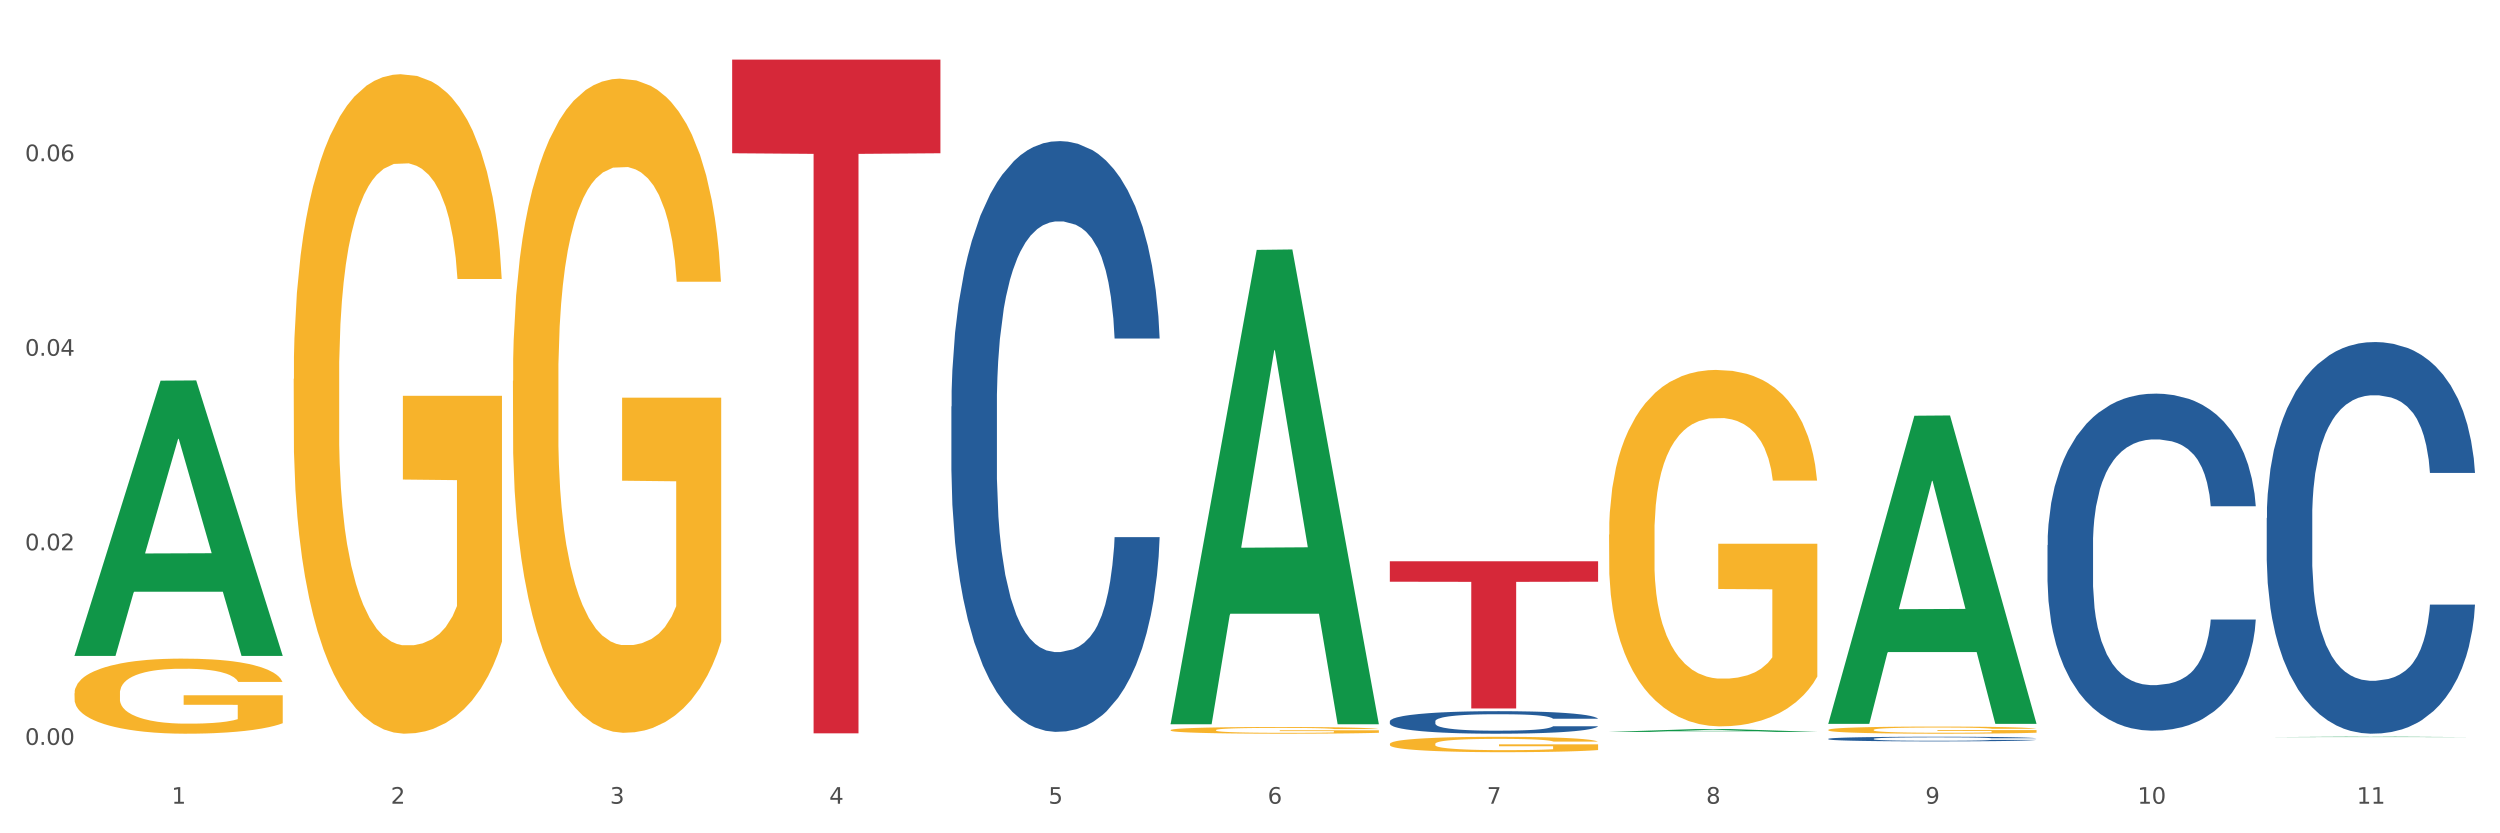
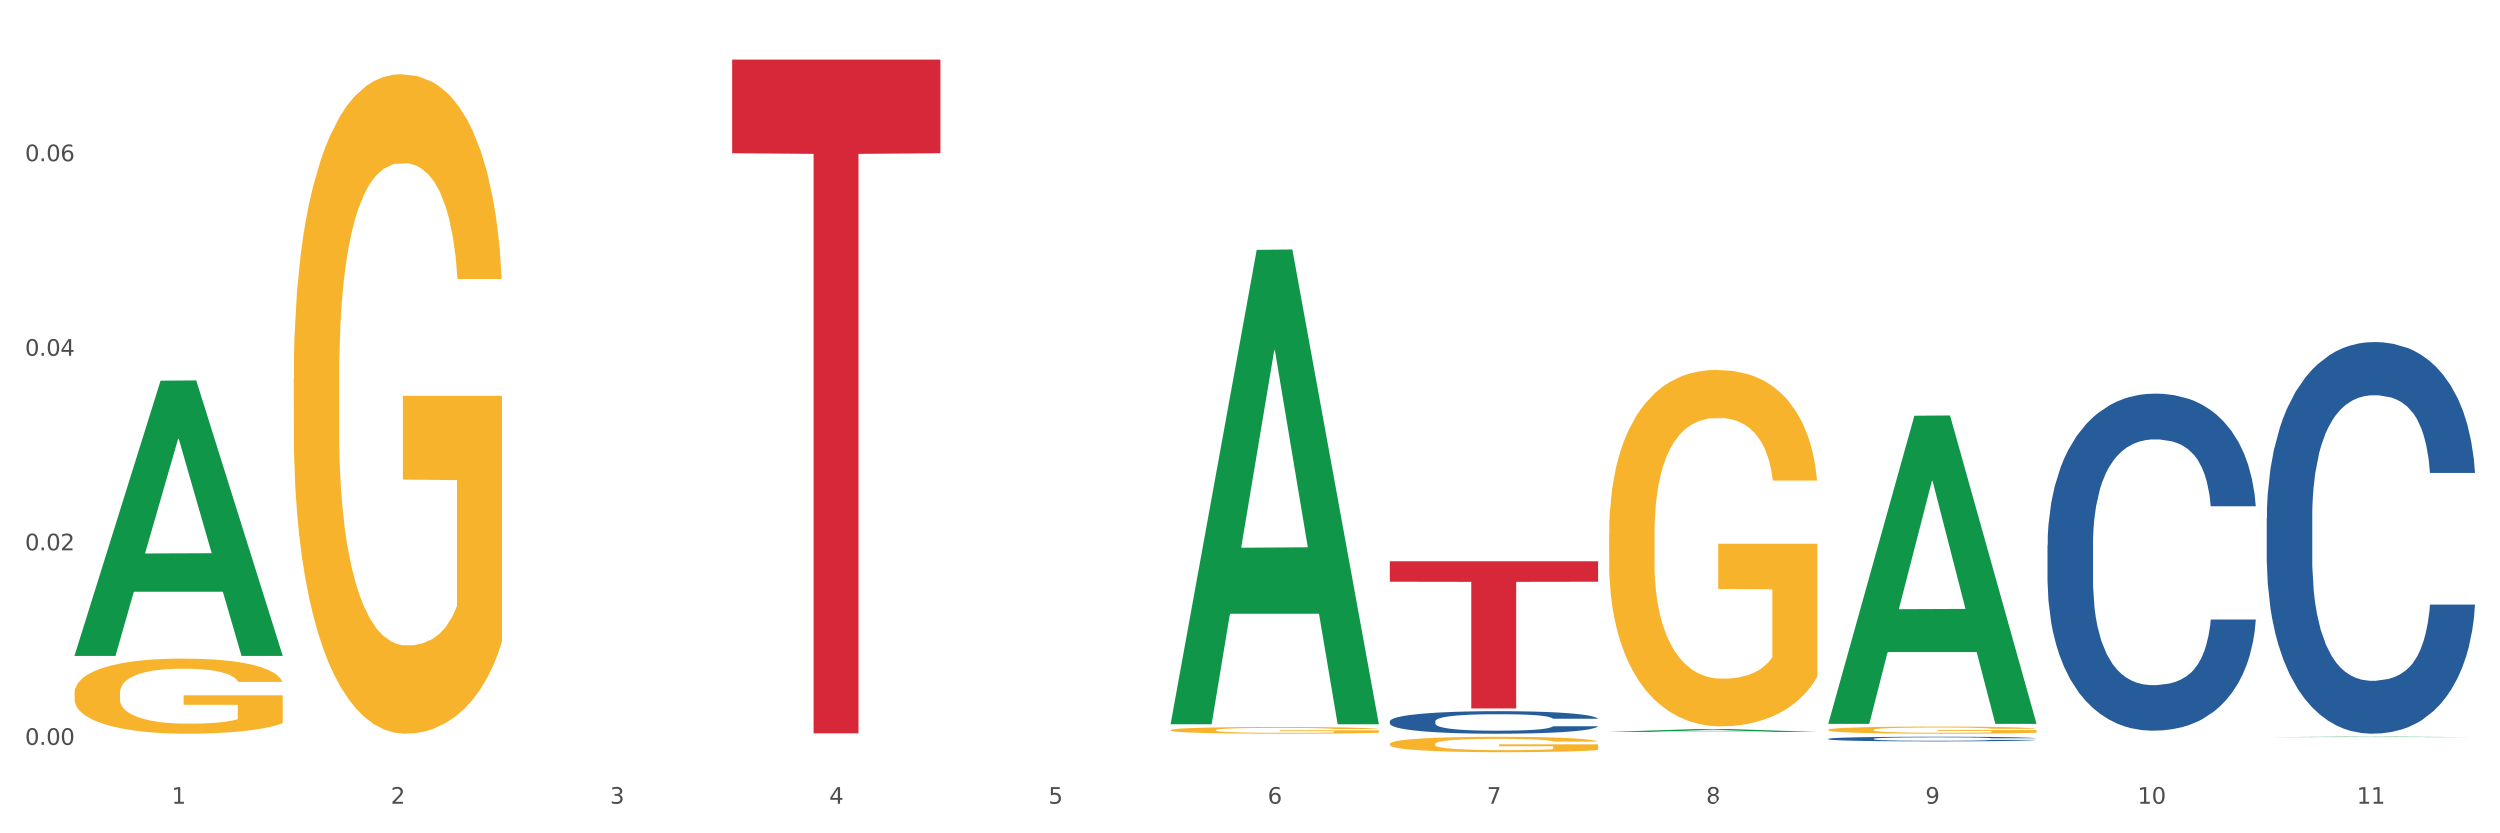
<svg xmlns="http://www.w3.org/2000/svg" xmlns:xlink="http://www.w3.org/1999/xlink" width="1080pt" height="360pt" viewBox="0 0 1080 360" version="1.1">
  <rect x="0" y="0" width="1080" height="360" fill="#333333" stroke="none" />
  <defs>
    <style type="text/css">*{stroke-linejoin: round; stroke-linecap: butt}</style>
  </defs>
  <g id="figure_1">
    <g id="patch_1">
      <path d="M 0 360  L 1080 360  L 1080 0  L 0 0  z " style="fill: #ffffff; stroke: #ffffff; stroke-linejoin: miter" />
    </g>
    <g id="axes_1">
      <g id="matplotlib.axis_1">
        <g id="xtick_1">
          <g id="text_1">
            <g style="fill: #4d4d4d" transform="translate(74.106 347.204) scale(0.096 -0.096)">
              <defs>
                <path id="DejaVuSans-31" d="M 794 531  L 1825 531  L 1825 4091  L 703 3866  L 703 4441  L 1819 4666  L 2450 4666  L 2450 531  L 3481 531  L 3481 0  L 794 0  L 794 531  z " transform="scale(0.016)" />
              </defs>
              <use xlink:href="#DejaVuSans-31" />
            </g>
          </g>
        </g>
        <g id="xtick_2">
          <g id="text_2">
            <g style="fill: #4d4d4d" transform="translate(168.812 347.204) scale(0.096 -0.096)">
              <defs>
                <path id="DejaVuSans-32" d="M 1228 531  L 3431 531  L 3431 0  L 469 0  L 469 531  Q 828 903 1448 1529  Q 2069 2156 2228 2338  Q 2531 2678 2651 2914  Q 2772 3150 2772 3378  Q 2772 3750 2511 3984  Q 2250 4219 1831 4219  Q 1534 4219 1204 4116  Q 875 4013 500 3803  L 500 4441  Q 881 4594 1212 4672  Q 1544 4750 1819 4750  Q 2544 4750 2975 4387  Q 3406 4025 3406 3419  Q 3406 3131 3298 2873  Q 3191 2616 2906 2266  Q 2828 2175 2409 1742  Q 1991 1309 1228 531  z " transform="scale(0.016)" />
              </defs>
              <use xlink:href="#DejaVuSans-32" />
            </g>
          </g>
        </g>
        <g id="xtick_3">
          <g id="text_3">
            <g style="fill: #4d4d4d" transform="translate(263.517 347.204) scale(0.096 -0.096)">
              <defs>
                <path id="DejaVuSans-33" d="M 2597 2516  Q 3050 2419 3304 2112  Q 3559 1806 3559 1356  Q 3559 666 3084 287  Q 2609 -91 1734 -91  Q 1441 -91 1130 -33  Q 819 25 488 141  L 488 750  Q 750 597 1062 519  Q 1375 441 1716 441  Q 2309 441 2620 675  Q 2931 909 2931 1356  Q 2931 1769 2642 2001  Q 2353 2234 1838 2234  L 1294 2234  L 1294 2753  L 1863 2753  Q 2328 2753 2575 2939  Q 2822 3125 2822 3475  Q 2822 3834 2567 4026  Q 2313 4219 1838 4219  Q 1578 4219 1281 4162  Q 984 4106 628 3988  L 628 4550  Q 988 4650 1302 4700  Q 1616 4750 1894 4750  Q 2613 4750 3031 4423  Q 3450 4097 3450 3541  Q 3450 3153 3228 2886  Q 3006 2619 2597 2516  z " transform="scale(0.016)" />
              </defs>
              <use xlink:href="#DejaVuSans-33" />
            </g>
          </g>
        </g>
        <g id="xtick_4">
          <g id="text_4">
            <g style="fill: #4d4d4d" transform="translate(358.223 347.204) scale(0.096 -0.096)">
              <defs>
                <path id="DejaVuSans-34" d="M 2419 4116  L 825 1625  L 2419 1625  L 2419 4116  z M 2253 4666  L 3047 4666  L 3047 1625  L 3713 1625  L 3713 1100  L 3047 1100  L 3047 0  L 2419 0  L 2419 1100  L 313 1100  L 313 1709  L 2253 4666  z " transform="scale(0.016)" />
              </defs>
              <use xlink:href="#DejaVuSans-34" />
            </g>
          </g>
        </g>
        <g id="xtick_5">
          <g id="text_5">
            <g style="fill: #4d4d4d" transform="translate(452.928 347.204) scale(0.096 -0.096)">
              <defs>
                <path id="DejaVuSans-35" d="M 691 4666  L 3169 4666  L 3169 4134  L 1269 4134  L 1269 2991  Q 1406 3038 1543 3061  Q 1681 3084 1819 3084  Q 2600 3084 3056 2656  Q 3513 2228 3513 1497  Q 3513 744 3044 326  Q 2575 -91 1722 -91  Q 1428 -91 1123 -41  Q 819 9 494 109  L 494 744  Q 775 591 1075 516  Q 1375 441 1709 441  Q 2250 441 2565 725  Q 2881 1009 2881 1497  Q 2881 1984 2565 2268  Q 2250 2553 1709 2553  Q 1456 2553 1204 2497  Q 953 2441 691 2322  L 691 4666  z " transform="scale(0.016)" />
              </defs>
              <use xlink:href="#DejaVuSans-35" />
            </g>
          </g>
        </g>
        <g id="xtick_6">
          <g id="text_6">
            <g style="fill: #4d4d4d" transform="translate(547.634 347.204) scale(0.096 -0.096)">
              <defs>
                <path id="DejaVuSans-36" d="M 2113 2584  Q 1688 2584 1439 2293  Q 1191 2003 1191 1497  Q 1191 994 1439 701  Q 1688 409 2113 409  Q 2538 409 2786 701  Q 3034 994 3034 1497  Q 3034 2003 2786 2293  Q 2538 2584 2113 2584  z M 3366 4563  L 3366 3988  Q 3128 4100 2886 4159  Q 2644 4219 2406 4219  Q 1781 4219 1451 3797  Q 1122 3375 1075 2522  Q 1259 2794 1537 2939  Q 1816 3084 2150 3084  Q 2853 3084 3261 2657  Q 3669 2231 3669 1497  Q 3669 778 3244 343  Q 2819 -91 2113 -91  Q 1303 -91 875 529  Q 447 1150 447 2328  Q 447 3434 972 4092  Q 1497 4750 2381 4750  Q 2619 4750 2861 4703  Q 3103 4656 3366 4563  z " transform="scale(0.016)" />
              </defs>
              <use xlink:href="#DejaVuSans-36" />
            </g>
          </g>
        </g>
        <g id="xtick_7">
          <g id="text_7">
            <g style="fill: #4d4d4d" transform="translate(642.339 347.204) scale(0.096 -0.096)">
              <defs>
                <path id="DejaVuSans-37" d="M 525 4666  L 3525 4666  L 3525 4397  L 1831 0  L 1172 0  L 2766 4134  L 525 4134  L 525 4666  z " transform="scale(0.016)" />
              </defs>
              <use xlink:href="#DejaVuSans-37" />
            </g>
          </g>
        </g>
        <g id="xtick_8">
          <g id="text_8">
            <g style="fill: #4d4d4d" transform="translate(737.044 347.204) scale(0.096 -0.096)">
              <defs>
-                 <path id="DejaVuSans-38" d="M 2034 2216  Q 1584 2216 1326 1975  Q 1069 1734 1069 1313  Q 1069 891 1326 650  Q 1584 409 2034 409  Q 2484 409 2743 651  Q 3003 894 3003 1313  Q 3003 1734 2745 1975  Q 2488 2216 2034 2216  z M 1403 2484  Q 997 2584 770 2862  Q 544 3141 544 3541  Q 544 4100 942 4425  Q 1341 4750 2034 4750  Q 2731 4750 3128 4425  Q 3525 4100 3525 3541  Q 3525 3141 3298 2862  Q 3072 2584 2669 2484  Q 3125 2378 3379 2068  Q 3634 1759 3634 1313  Q 3634 634 3220 271  Q 2806 -91 2034 -91  Q 1263 -91 848 271  Q 434 634 434 1313  Q 434 1759 690 2068  Q 947 2378 1403 2484  z M 1172 3481  Q 1172 3119 1398 2916  Q 1625 2713 2034 2713  Q 2441 2713 2670 2916  Q 2900 3119 2900 3481  Q 2900 3844 2670 4047  Q 2441 4250 2034 4250  Q 1625 4250 1398 4047  Q 1172 3844 1172 3481  z " transform="scale(0.016)" />
+                 <path id="DejaVuSans-38" d="M 2034 2216  Q 1584 2216 1326 1975  Q 1069 1734 1069 1313  Q 1069 891 1326 650  Q 1584 409 2034 409  Q 2484 409 2743 651  Q 3003 894 3003 1313  Q 3003 1734 2745 1975  Q 2488 2216 2034 2216  z M 1403 2484  Q 997 2584 770 2862  Q 544 3141 544 3541  Q 544 4100 942 4425  Q 1341 4750 2034 4750  Q 2731 4750 3128 4425  Q 3525 4100 3525 3541  Q 3525 3141 3298 2862  Q 3072 2584 2669 2484  Q 3125 2378 3379 2068  Q 3634 1759 3634 1313  Q 2806 -91 2034 -91  Q 1263 -91 848 271  Q 434 634 434 1313  Q 434 1759 690 2068  Q 947 2378 1403 2484  z M 1172 3481  Q 1172 3119 1398 2916  Q 1625 2713 2034 2713  Q 2441 2713 2670 2916  Q 2900 3119 2900 3481  Q 2900 3844 2670 4047  Q 2441 4250 2034 4250  Q 1625 4250 1398 4047  Q 1172 3844 1172 3481  z " transform="scale(0.016)" />
              </defs>
              <use xlink:href="#DejaVuSans-38" />
            </g>
          </g>
        </g>
        <g id="xtick_9">
          <g id="text_9">
            <g style="fill: #4d4d4d" transform="translate(831.75 347.204) scale(0.096 -0.096)">
              <defs>
                <path id="DejaVuSans-39" d="M 703 97  L 703 672  Q 941 559 1184 500  Q 1428 441 1663 441  Q 2288 441 2617 861  Q 2947 1281 2994 2138  Q 2813 1869 2534 1725  Q 2256 1581 1919 1581  Q 1219 1581 811 2004  Q 403 2428 403 3163  Q 403 3881 828 4315  Q 1253 4750 1959 4750  Q 2769 4750 3195 4129  Q 3622 3509 3622 2328  Q 3622 1225 3098 567  Q 2575 -91 1691 -91  Q 1453 -91 1209 -44  Q 966 3 703 97  z M 1959 2075  Q 2384 2075 2632 2365  Q 2881 2656 2881 3163  Q 2881 3666 2632 3958  Q 2384 4250 1959 4250  Q 1534 4250 1286 3958  Q 1038 3666 1038 3163  Q 1038 2656 1286 2365  Q 1534 2075 1959 2075  z " transform="scale(0.016)" />
              </defs>
              <use xlink:href="#DejaVuSans-39" />
            </g>
          </g>
        </g>
        <g id="xtick_10">
          <g id="text_10">
            <g style="fill: #4d4d4d" transform="translate(923.401 347.204) scale(0.096 -0.096)">
              <defs>
                <path id="DejaVuSans-30" d="M 2034 4250  Q 1547 4250 1301 3770  Q 1056 3291 1056 2328  Q 1056 1369 1301 889  Q 1547 409 2034 409  Q 2525 409 2770 889  Q 3016 1369 3016 2328  Q 3016 3291 2770 3770  Q 2525 4250 2034 4250  z M 2034 4750  Q 2819 4750 3233 4129  Q 3647 3509 3647 2328  Q 3647 1150 3233 529  Q 2819 -91 2034 -91  Q 1250 -91 836 529  Q 422 1150 422 2328  Q 422 3509 836 4129  Q 1250 4750 2034 4750  z " transform="scale(0.016)" />
              </defs>
              <use xlink:href="#DejaVuSans-31" />
              <use xlink:href="#DejaVuSans-30" transform="translate(63.623 0)" />
            </g>
          </g>
        </g>
        <g id="xtick_11">
          <g id="text_11">
            <g style="fill: #4d4d4d" transform="translate(1018.107 347.204) scale(0.096 -0.096)">
              <use xlink:href="#DejaVuSans-31" />
              <use xlink:href="#DejaVuSans-31" transform="translate(63.623 0)" />
            </g>
          </g>
        </g>
        <g id="xtick_12" />
        <g id="xtick_13" />
        <g id="xtick_14" />
        <g id="xtick_15" />
        <g id="xtick_16" />
        <g id="xtick_17" />
        <g id="xtick_18" />
        <g id="xtick_19" />
        <g id="xtick_20" />
        <g id="xtick_21" />
      </g>
      <g id="matplotlib.axis_2">
        <g id="ytick_1">
          <g id="text_12">
            <g style="fill: #4d4d4d" transform="translate(10.8 321.781) scale(0.096 -0.096)">
              <defs>
                <path id="DejaVuSans-2e" d="M 684 794  L 1344 794  L 1344 0  L 684 0  L 684 794  z " transform="scale(0.016)" />
              </defs>
              <use xlink:href="#DejaVuSans-30" />
              <use xlink:href="#DejaVuSans-2e" transform="translate(63.623 0)" />
              <use xlink:href="#DejaVuSans-30" transform="translate(95.41 0)" />
              <use xlink:href="#DejaVuSans-30" transform="translate(159.033 0)" />
            </g>
          </g>
        </g>
        <g id="ytick_2">
          <g id="text_13">
            <g style="fill: #4d4d4d" transform="translate(10.8 237.732) scale(0.096 -0.096)">
              <use xlink:href="#DejaVuSans-30" />
              <use xlink:href="#DejaVuSans-2e" transform="translate(63.623 0)" />
              <use xlink:href="#DejaVuSans-30" transform="translate(95.41 0)" />
              <use xlink:href="#DejaVuSans-32" transform="translate(159.033 0)" />
            </g>
          </g>
        </g>
        <g id="ytick_3">
          <g id="text_14">
            <g style="fill: #4d4d4d" transform="translate(10.8 153.683) scale(0.096 -0.096)">
              <use xlink:href="#DejaVuSans-30" />
              <use xlink:href="#DejaVuSans-2e" transform="translate(63.623 0)" />
              <use xlink:href="#DejaVuSans-30" transform="translate(95.41 0)" />
              <use xlink:href="#DejaVuSans-34" transform="translate(159.033 0)" />
            </g>
          </g>
        </g>
        <g id="ytick_4">
          <g id="text_15">
            <g style="fill: #4d4d4d" transform="translate(10.8 69.634) scale(0.096 -0.096)">
              <use xlink:href="#DejaVuSans-30" />
              <use xlink:href="#DejaVuSans-2e" transform="translate(63.623 0)" />
              <use xlink:href="#DejaVuSans-30" transform="translate(95.41 0)" />
              <use xlink:href="#DejaVuSans-36" transform="translate(159.033 0)" />
            </g>
          </g>
        </g>
        <g id="ytick_5" />
        <g id="ytick_6" />
        <g id="ytick_7" />
        <g id="ytick_8" />
      </g>
      <g id="PolyCollection_1">
        <path d="M 32.175 283.126  L 32.268 283.014  L 69.369 164.448  L 84.766 164.337  L 122.145 283.349  L 104.337 283.349  L 96.267 255.636  L 57.96 255.636  L 57.682 256.083  L 49.891 283.349  L 32.175 283.349  L 32.175 283.126  L 62.783 239.097  L 91.444 238.985  L 77.253 189.704  L 77.067 189.48  L 76.882 189.815  L 62.691 238.985  L 62.783 239.097  L 32.175 283.126  z " clip-path="url(#p332a7c0644)" style="fill: #109648" />
-         <path d="M 221.586 164.562  L 221.692 164.304  L 221.692 155.012  L 221.905 147.011  L 222.967 127.654  L 224.56 111.652  L 225.729 103.135  L 226.897 96.166  L 228.278 89.198  L 229.978 81.971  L 233.058 71.389  L 234.97 65.969  L 237.307 60.291  L 241.556 52.032  L 244.636 47.386  L 247.823 43.514  L 253.028 38.869  L 256.427 36.804  L 260.038 35.255  L 264.394 34.223  L 267.686 33.965  L 274.91 34.739  L 281.07 37.062  L 284.045 38.869  L 287.869 41.966  L 289.887 44.031  L 293.18 48.16  L 296.579 53.58  L 298.916 58.226  L 302.421 67.001  L 305.077 75.777  L 307.52 86.617  L 308.794 94.101  L 309.75 101.07  L 310.6 109.071  L 311.45 121.718  L 292.33 121.718  L 291.586 112.684  L 290.418 104.167  L 288.718 95.908  L 287.231 90.746  L 284.682 84.294  L 282.345 80.164  L 279.902 77.067  L 276.928 74.486  L 274.591 73.196  L 271.298 72.163  L 264.818 72.421  L 260.463 74.486  L 257.489 77.067  L 255.577 79.39  L 253.878 81.971  L 251.966 85.584  L 249.735 91.004  L 248.142 95.908  L 246.548 102.102  L 245.274 108.297  L 244.105 115.523  L 243.149 123.266  L 242.406 131.267  L 241.768 141.075  L 241.237 157.335  L 241.237 192.694  L 241.45 200.695  L 241.981 211.277  L 242.618 219.278  L 243.68 228.828  L 244.636 235.28  L 246.442 244.572  L 248.46 252.315  L 250.054 257.219  L 251.647 261.348  L 254.409 267.026  L 257.489 271.672  L 260.145 274.511  L 263.756 277.092  L 266.199 278.125  L 268.324 278.641  L 273.529 278.641  L 277.246 277.866  L 281.389 276.06  L 284.576 273.737  L 287.231 270.898  L 290.206 266.252  L 292.118 261.864  L 292.118 207.922  L 268.749 207.664  L 268.749 171.789  L 311.556 171.789  L 311.556 277.092  L 309.75 282.512  L 307.732 287.416  L 305.608 291.804  L 302.421 297.224  L 298.597 302.386  L 295.198 305.999  L 291.586 309.096  L 287.338 311.935  L 281.814 314.516  L 278.415 315.549  L 274.166 316.323  L 269.174 316.581  L 264.818 316.065  L 260.57 314.774  L 256.108 312.451  L 251.753 309.096  L 248.46 305.741  L 245.167 301.611  L 241.662 296.191  L 238.9 291.029  L 236.776 286.384  L 234.439 280.447  L 231.89 272.705  L 229.978 265.736  L 228.278 258.509  L 226.472 249.218  L 225.198 241.217  L 223.923 231.151  L 223.179 223.666  L 222.33 212.052  L 221.692 195.792  L 221.586 164.562  z " clip-path="url(#p332a7c0644)" style="fill: #f7b32b" />
        <path d="M 505.702 315.401  L 505.809 315.398  L 505.809 315.303  L 506.021 315.221  L 507.083 315.022  L 508.677 314.857  L 509.845 314.769  L 511.014 314.698  L 512.394 314.626  L 514.094 314.552  L 517.174 314.443  L 519.086 314.387  L 521.423 314.329  L 525.672 314.244  L 528.753 314.196  L 531.939 314.156  L 537.144 314.109  L 540.543 314.087  L 544.155 314.071  L 548.51 314.061  L 551.803 314.058  L 559.026 314.066  L 565.187 314.09  L 568.161 314.109  L 571.985 314.14  L 574.003 314.162  L 577.296 314.204  L 580.695 314.26  L 583.032 314.308  L 586.537 314.398  L 589.193 314.488  L 591.636 314.6  L 592.911 314.677  L 593.867 314.748  L 594.717 314.83  L 595.566 314.961  L 576.446 314.961  L 575.703 314.868  L 574.534 314.78  L 572.835 314.695  L 571.348 314.642  L 568.798 314.576  L 566.461 314.533  L 564.018 314.501  L 561.044 314.475  L 558.707 314.462  L 555.414 314.451  L 548.935 314.454  L 544.58 314.475  L 541.606 314.501  L 539.694 314.525  L 537.994 314.552  L 536.082 314.589  L 533.851 314.645  L 532.258 314.695  L 530.665 314.759  L 529.39 314.823  L 528.222 314.897  L 527.266 314.976  L 526.522 315.059  L 525.885 315.16  L 525.354 315.327  L 525.354 315.69  L 525.566 315.773  L 526.097 315.881  L 526.734 315.964  L 527.797 316.062  L 528.753 316.128  L 530.558 316.224  L 532.577 316.303  L 534.17 316.354  L 535.763 316.396  L 538.525 316.455  L 541.606 316.502  L 544.261 316.532  L 547.873 316.558  L 550.316 316.569  L 552.44 316.574  L 557.645 316.574  L 561.363 316.566  L 565.505 316.548  L 568.692 316.524  L 571.348 316.495  L 574.322 316.447  L 576.234 316.402  L 576.234 315.847  L 552.865 315.844  L 552.865 315.475  L 595.673 315.475  L 595.673 316.558  L 593.867 316.614  L 591.849 316.664  L 589.724 316.709  L 586.537 316.765  L 582.713 316.818  L 579.314 316.855  L 575.703 316.887  L 571.454 316.916  L 565.93 316.943  L 562.531 316.954  L 558.282 316.962  L 553.29 316.964  L 548.935 316.959  L 544.686 316.946  L 540.225 316.922  L 535.87 316.887  L 532.577 316.853  L 529.284 316.81  L 525.778 316.755  L 523.017 316.702  L 520.892 316.654  L 518.555 316.593  L 516.006 316.513  L 514.094 316.441  L 512.394 316.367  L 510.589 316.272  L 509.314 316.189  L 508.039 316.086  L 507.296 316.009  L 506.446 315.889  L 505.809 315.722  L 505.702 315.401  z " clip-path="url(#p332a7c0644)" style="fill: #f7b32b" />
        <path d="M 600.408 321.373  L 600.514 321.367  L 600.514 321.148  L 600.727 320.96  L 601.789 320.504  L 603.382 320.128  L 604.551 319.928  L 605.719 319.764  L 607.1 319.6  L 608.799 319.43  L 611.88 319.181  L 613.792 319.053  L 616.129 318.92  L 620.378 318.725  L 623.458 318.616  L 626.645 318.525  L 631.85 318.416  L 635.249 318.367  L 638.86 318.33  L 643.215 318.306  L 646.508 318.3  L 653.731 318.318  L 659.892 318.373  L 662.867 318.416  L 666.691 318.488  L 668.709 318.537  L 672.002 318.634  L 675.401 318.762  L 677.738 318.871  L 681.243 319.077  L 683.899 319.284  L 686.342 319.539  L 687.616 319.715  L 688.572 319.879  L 689.422 320.067  L 690.272 320.365  L 671.152 320.365  L 670.408 320.152  L 669.24 319.952  L 667.54 319.758  L 666.053 319.636  L 663.504 319.484  L 661.167 319.387  L 658.724 319.314  L 655.75 319.254  L 653.413 319.223  L 650.12 319.199  L 643.64 319.205  L 639.285 319.254  L 636.311 319.314  L 634.399 319.369  L 632.699 319.43  L 630.787 319.515  L 628.557 319.642  L 626.963 319.758  L 625.37 319.903  L 624.095 320.049  L 622.927 320.219  L 621.971 320.401  L 621.227 320.589  L 620.59 320.82  L 620.059 321.203  L 620.059 322.035  L 620.271 322.223  L 620.803 322.472  L 621.44 322.66  L 622.502 322.885  L 623.458 323.037  L 625.264 323.255  L 627.282 323.437  L 628.875 323.553  L 630.469 323.65  L 633.231 323.784  L 636.311 323.893  L 638.967 323.96  L 642.578 324.02  L 645.021 324.045  L 647.146 324.057  L 652.351 324.057  L 656.068 324.039  L 660.211 323.996  L 663.398 323.941  L 666.053 323.875  L 669.027 323.765  L 670.939 323.662  L 670.939 322.393  L 647.571 322.387  L 647.571 321.543  L 690.378 321.543  L 690.378 324.02  L 688.572 324.148  L 686.554 324.263  L 684.43 324.367  L 681.243 324.494  L 677.419 324.616  L 674.02 324.701  L 670.408 324.773  L 666.159 324.84  L 660.636 324.901  L 657.237 324.925  L 652.988 324.943  L 647.995 324.95  L 643.64 324.937  L 639.391 324.907  L 634.93 324.852  L 630.575 324.773  L 627.282 324.694  L 623.989 324.597  L 620.484 324.47  L 617.722 324.348  L 615.598 324.239  L 613.261 324.099  L 610.711 323.917  L 608.799 323.753  L 607.1 323.583  L 605.294 323.365  L 604.019 323.176  L 602.745 322.94  L 602.001 322.763  L 601.151 322.49  L 600.514 322.108  L 600.408 321.373  z " clip-path="url(#p332a7c0644)" style="fill: #f7b32b" />
        <path d="M 695.113 230.961  L 695.22 230.82  L 695.22 225.757  L 695.432 221.398  L 696.494 210.85  L 698.088 202.131  L 699.256 197.49  L 700.424 193.693  L 701.805 189.896  L 703.505 185.958  L 706.585 180.192  L 708.497 177.239  L 710.834 174.145  L 715.083 169.645  L 718.164 167.114  L 721.35 165.004  L 726.555 162.473  L 729.954 161.348  L 733.566 160.504  L 737.921 159.941  L 741.214 159.801  L 748.437 160.223  L 754.598 161.488  L 757.572 162.473  L 761.396 164.16  L 763.414 165.285  L 766.707 167.535  L 770.106 170.489  L 772.443 173.02  L 775.948 177.802  L 778.604 182.583  L 781.047 188.49  L 782.322 192.568  L 783.278 196.365  L 784.128 200.725  L 784.977 207.616  L 765.857 207.616  L 765.114 202.694  L 763.945 198.053  L 762.246 193.553  L 760.759 190.74  L 758.209 187.224  L 755.872 184.974  L 753.429 183.286  L 750.455 181.88  L 748.118 181.177  L 744.825 180.614  L 738.346 180.755  L 733.991 181.88  L 731.016 183.286  L 729.104 184.552  L 727.405 185.958  L 725.493 187.927  L 723.262 190.881  L 721.669 193.553  L 720.076 196.928  L 718.801 200.303  L 717.632 204.241  L 716.676 208.46  L 715.933 212.819  L 715.296 218.163  L 714.764 227.023  L 714.764 246.29  L 714.977 250.65  L 715.508 256.415  L 716.145 260.775  L 717.208 265.979  L 718.164 269.494  L 719.969 274.557  L 721.988 278.776  L 723.581 281.448  L 725.174 283.698  L 727.936 286.792  L 731.016 289.324  L 733.672 290.871  L 737.284 292.277  L 739.727 292.839  L 741.851 293.121  L 747.056 293.121  L 750.774 292.699  L 754.916 291.714  L 758.103 290.449  L 760.759 288.902  L 763.733 286.37  L 765.645 283.98  L 765.645 254.587  L 742.276 254.447  L 742.276 234.899  L 785.084 234.899  L 785.084 292.277  L 783.278 295.23  L 781.26 297.902  L 779.135 300.293  L 775.948 303.246  L 772.124 306.059  L 768.725 308.028  L 765.114 309.715  L 760.865 311.262  L 755.341 312.669  L 751.942 313.231  L 747.693 313.653  L 742.701 313.794  L 738.346 313.512  L 734.097 312.809  L 729.636 311.544  L 725.28 309.715  L 721.988 307.887  L 718.695 305.637  L 715.189 302.684  L 712.428 299.871  L 710.303 297.34  L 707.966 294.105  L 705.417 289.886  L 703.505 286.089  L 701.805 282.151  L 700 277.089  L 698.725 272.729  L 697.45 267.244  L 696.707 263.166  L 695.857 256.837  L 695.22 247.977  L 695.113 230.961  z " clip-path="url(#p332a7c0644)" style="fill: #f7b32b" />
        <path d="M 789.819 315.305  L 789.925 315.303  L 789.925 315.201  L 790.138 315.114  L 791.2 314.903  L 792.793 314.728  L 793.962 314.635  L 795.13 314.559  L 796.511 314.483  L 798.21 314.404  L 801.291 314.289  L 803.203 314.23  L 805.54 314.168  L 809.789 314.078  L 812.869 314.027  L 816.056 313.985  L 821.261 313.934  L 824.66 313.911  L 828.271 313.894  L 832.626 313.883  L 835.919 313.88  L 843.142 313.889  L 849.303 313.914  L 852.277 313.934  L 856.101 313.968  L 858.12 313.99  L 861.413 314.035  L 864.812 314.094  L 867.149 314.145  L 870.654 314.241  L 873.309 314.337  L 875.753 314.455  L 877.027 314.537  L 877.983 314.613  L 878.833 314.7  L 879.683 314.838  L 860.563 314.838  L 859.819 314.739  L 858.651 314.646  L 856.951 314.556  L 855.464 314.5  L 852.915 314.43  L 850.578 314.385  L 848.135 314.351  L 845.161 314.323  L 842.824 314.308  L 839.531 314.297  L 833.051 314.3  L 828.696 314.323  L 825.722 314.351  L 823.81 314.376  L 822.11 314.404  L 820.198 314.444  L 817.968 314.503  L 816.374 314.556  L 814.781 314.624  L 813.506 314.691  L 812.338 314.77  L 811.382 314.855  L 810.638 314.942  L 810.001 315.049  L 809.47 315.227  L 809.47 315.612  L 809.682 315.7  L 810.213 315.815  L 810.851 315.903  L 811.913 316.007  L 812.869 316.077  L 814.675 316.179  L 816.693 316.263  L 818.286 316.317  L 819.88 316.362  L 822.641 316.424  L 825.722 316.474  L 828.377 316.505  L 831.989 316.533  L 834.432 316.545  L 836.557 316.55  L 841.761 316.55  L 845.479 316.542  L 849.622 316.522  L 852.809 316.497  L 855.464 316.466  L 858.438 316.415  L 860.35 316.367  L 860.35 315.779  L 836.981 315.776  L 836.981 315.384  L 879.789 315.384  L 879.789 316.533  L 877.983 316.593  L 875.965 316.646  L 873.841 316.694  L 870.654 316.753  L 866.83 316.809  L 863.431 316.849  L 859.819 316.883  L 855.57 316.914  L 850.047 316.942  L 846.648 316.953  L 842.399 316.961  L 837.406 316.964  L 833.051 316.959  L 828.802 316.945  L 824.341 316.919  L 819.986 316.883  L 816.693 316.846  L 813.4 316.801  L 809.895 316.742  L 807.133 316.685  L 805.009 316.635  L 802.672 316.57  L 800.122 316.485  L 798.21 316.409  L 796.511 316.331  L 794.705 316.229  L 793.43 316.142  L 792.156 316.032  L 791.412 315.95  L 790.562 315.824  L 789.925 315.646  L 789.819 315.305  z " clip-path="url(#p332a7c0644)" style="fill: #f7b32b" />
        <path d="M 979.23 223.785  L 979.336 223.63  L 979.336 219.303  L 979.655 213.431  L 980.825 202.615  L 982.314 194.425  L 984.866 184.844  L 986.249 180.826  L 988.057 176.345  L 991.779 169.082  L 996.033 162.901  L 999.01 159.502  L 1001.244 157.338  L 1006.242 153.475  L 1009.114 151.775  L 1012.091 150.385  L 1014.644 149.457  L 1018.898 148.376  L 1022.301 147.912  L 1026.236 147.758  L 1029.532 147.912  L 1033.893 148.53  L 1040.273 150.385  L 1042.719 151.466  L 1046.016 153.321  L 1049.419 155.793  L 1052.184 158.265  L 1055.375 161.819  L 1058.672 166.455  L 1061.862 172.327  L 1064.095 177.736  L 1065.903 183.453  L 1067.498 190.407  L 1068.668 197.979  L 1069.2 204.314  L 1049.738 204.314  L 1049.207 198.597  L 1048.143 192.416  L 1047.08 188.244  L 1045.91 184.844  L 1044.102 180.981  L 1042.507 178.508  L 1039.848 175.572  L 1037.402 173.718  L 1035.381 172.636  L 1032.935 171.709  L 1027.724 170.782  L 1024.002 170.782  L 1021.663 171.091  L 1018.791 171.864  L 1016.345 172.945  L 1013.474 174.8  L 1011.24 176.809  L 1009.007 179.436  L 1007.731 181.29  L 1005.817 184.689  L 1004.541 187.471  L 1002.839 192.261  L 1001.882 195.661  L 1000.18 204.469  L 999.436 210.959  L 999.117 215.44  L 998.904 220.385  L 998.904 244.491  L 999.542 255.308  L 1000.074 259.944  L 1000.925 265.198  L 1002.52 271.997  L 1004.86 278.642  L 1007.306 283.432  L 1009.326 286.368  L 1011.24 288.531  L 1013.155 290.231  L 1015.494 291.776  L 1017.409 292.704  L 1020.28 293.631  L 1023.683 294.094  L 1026.342 294.094  L 1031.766 293.322  L 1034.212 292.549  L 1036.551 291.467  L 1039.104 289.768  L 1041.124 287.913  L 1042.294 286.523  L 1044.208 283.586  L 1045.697 280.496  L 1046.973 276.942  L 1047.824 273.851  L 1048.781 269.216  L 1049.526 263.962  L 1049.738 261.18  L 1069.2 261.18  L 1068.775 266.743  L 1068.03 272.152  L 1066.541 279.414  L 1065.371 283.586  L 1063.564 288.686  L 1061.649 293.013  L 1058.991 297.803  L 1056.545 301.357  L 1053.992 304.448  L 1051.227 307.229  L 1046.229 311.092  L 1044.421 312.174  L 1040.592 314.028  L 1037.615 315.11  L 1033.254 316.192  L 1028.788 316.81  L 1024.109 316.964  L 1019.961 316.655  L 1015.388 315.728  L 1012.517 314.801  L 1009.326 313.41  L 1005.604 311.247  L 1002.095 308.62  L 998.798 305.529  L 995.714 301.975  L 992.842 297.957  L 989.12 291.313  L 986.355 284.823  L 984.334 278.796  L 982.952 273.697  L 981.569 267.207  L 980.825 262.725  L 979.655 251.909  L 979.23 241.864  L 979.23 223.785  z " clip-path="url(#p332a7c0644)" style="fill: #255c99" />
        <path d="M 884.524 235.47  L 884.631 235.338  L 884.631 231.614  L 884.95 226.56  L 886.12 217.251  L 887.608 210.203  L 890.161 201.958  L 891.543 198.5  L 893.351 194.644  L 897.073 188.393  L 901.327 183.074  L 904.305 180.148  L 906.538 178.286  L 911.537 174.962  L 914.408 173.499  L 917.386 172.302  L 919.938 171.504  L 924.192 170.573  L 927.595 170.174  L 931.53 170.041  L 934.827 170.174  L 939.187 170.706  L 945.568 172.302  L 948.014 173.233  L 951.311 174.829  L 954.714 176.957  L 957.479 179.084  L 960.669 182.143  L 963.966 186.133  L 967.157 191.186  L 969.39 195.841  L 971.198 200.761  L 972.793 206.745  L 973.963 213.262  L 974.495 218.714  L 955.033 218.714  L 954.501 213.794  L 953.438 208.474  L 952.374 204.884  L 951.204 201.958  L 949.396 198.633  L 947.801 196.506  L 945.143 193.979  L 942.697 192.383  L 940.676 191.452  L 938.23 190.654  L 933.019 189.856  L 929.297 189.856  L 926.957 190.122  L 924.086 190.787  L 921.64 191.718  L 918.768 193.314  L 916.535 195.043  L 914.302 197.303  L 913.026 198.899  L 911.111 201.825  L 909.835 204.219  L 908.134 208.341  L 907.176 211.267  L 905.475 218.847  L 904.73 224.433  L 904.411 228.289  L 904.199 232.545  L 904.199 253.291  L 904.837 262.6  L 905.368 266.589  L 906.219 271.111  L 907.814 276.962  L 910.154 282.681  L 912.6 286.803  L 914.621 289.33  L 916.535 291.192  L 918.449 292.654  L 920.789 293.984  L 922.703 294.782  L 925.575 295.58  L 928.978 295.979  L 931.636 295.979  L 937.06 295.314  L 939.506 294.649  L 941.846 293.718  L 944.398 292.256  L 946.419 290.66  L 947.589 289.463  L 949.503 286.936  L 950.992 284.276  L 952.268 281.218  L 953.119 278.558  L 954.076 274.568  L 954.82 270.047  L 955.033 267.653  L 974.495 267.653  L 974.069 272.441  L 973.325 277.095  L 971.836 283.345  L 970.666 286.936  L 968.858 291.325  L 966.944 295.048  L 964.285 299.171  L 961.839 302.229  L 959.287 304.889  L 956.522 307.283  L 951.523 310.608  L 949.715 311.539  L 945.887 313.134  L 942.909 314.065  L 938.549 314.996  L 934.082 315.528  L 929.403 315.661  L 925.256 315.395  L 920.683 314.597  L 917.811 313.799  L 914.621 312.602  L 910.899 310.741  L 907.389 308.48  L 904.092 305.82  L 901.008 302.761  L 898.137 299.304  L 894.415 293.585  L 891.65 288  L 889.629 282.814  L 888.246 278.425  L 886.864 272.84  L 886.12 268.983  L 884.95 259.674  L 884.524 251.03  L 884.524 235.47  z " clip-path="url(#p332a7c0644)" style="fill: #255c99" />
        <path d="M 789.819 319.169  L 789.925 319.168  L 789.925 319.116  L 790.244 319.046  L 791.414 318.918  L 792.903 318.82  L 795.455 318.706  L 796.838 318.659  L 798.646 318.605  L 802.368 318.519  L 806.622 318.446  L 809.6 318.405  L 811.833 318.379  L 816.831 318.334  L 819.703 318.313  L 822.68 318.297  L 825.233 318.286  L 829.487 318.273  L 832.89 318.267  L 836.825 318.266  L 840.121 318.267  L 844.482 318.275  L 850.862 318.297  L 853.308 318.31  L 856.605 318.332  L 860.008 318.361  L 862.773 318.391  L 865.964 318.433  L 869.261 318.488  L 872.451 318.558  L 874.684 318.622  L 876.492 318.69  L 878.087 318.773  L 879.257 318.863  L 879.789 318.938  L 860.327 318.938  L 859.796 318.87  L 858.732 318.797  L 857.669 318.747  L 856.499 318.706  L 854.691 318.661  L 853.096 318.631  L 850.437 318.596  L 847.991 318.574  L 845.97 318.561  L 843.524 318.55  L 838.313 318.539  L 834.591 318.539  L 832.252 318.543  L 829.38 318.552  L 826.934 318.565  L 824.063 318.587  L 821.83 318.611  L 819.596 318.642  L 818.32 318.664  L 816.406 318.705  L 815.13 318.738  L 813.428 318.795  L 812.471 318.835  L 810.769 318.94  L 810.025 319.017  L 809.706 319.07  L 809.493 319.129  L 809.493 319.416  L 810.131 319.544  L 810.663 319.599  L 811.514 319.662  L 813.109 319.743  L 815.449 319.822  L 817.895 319.879  L 819.915 319.914  L 821.83 319.939  L 823.744 319.959  L 826.083 319.978  L 827.998 319.989  L 830.869 320  L 834.272 320.005  L 836.931 320.005  L 842.355 319.996  L 844.801 319.987  L 847.14 319.974  L 849.693 319.954  L 851.713 319.932  L 852.883 319.915  L 854.797 319.88  L 856.286 319.844  L 857.562 319.801  L 858.413 319.765  L 859.37 319.71  L 860.115 319.647  L 860.327 319.614  L 879.789 319.614  L 879.364 319.68  L 878.619 319.745  L 877.13 319.831  L 875.961 319.88  L 874.153 319.941  L 872.238 319.993  L 869.58 320.049  L 867.134 320.092  L 864.581 320.128  L 861.816 320.162  L 856.818 320.207  L 855.01 320.22  L 851.181 320.242  L 848.204 320.255  L 843.843 320.268  L 839.377 320.275  L 834.698 320.277  L 830.55 320.274  L 825.977 320.263  L 823.106 320.252  L 819.915 320.235  L 816.193 320.209  L 812.684 320.178  L 809.387 320.141  L 806.303 320.099  L 803.431 320.051  L 799.709 319.972  L 796.944 319.895  L 794.924 319.824  L 793.541 319.763  L 792.158 319.686  L 791.414 319.632  L 790.244 319.504  L 789.819 319.384  L 789.819 319.169  z " clip-path="url(#p332a7c0644)" style="fill: #255c99" />
        <path d="M 600.408 311.6  L 600.514 311.591  L 600.514 311.342  L 600.833 311.004  L 602.003 310.381  L 603.492 309.91  L 606.044 309.358  L 607.427 309.127  L 609.235 308.869  L 612.957 308.451  L 617.211 308.095  L 620.189 307.9  L 622.422 307.775  L 627.42 307.553  L 630.292 307.455  L 633.269 307.375  L 635.822 307.321  L 640.076 307.259  L 643.479 307.232  L 647.414 307.223  L 650.71 307.232  L 655.071 307.268  L 661.451 307.375  L 663.897 307.437  L 667.194 307.544  L 670.597 307.686  L 673.362 307.828  L 676.553 308.033  L 679.85 308.3  L 683.04 308.638  L 685.273 308.949  L 687.081 309.278  L 688.677 309.679  L 689.846 310.115  L 690.378 310.479  L 670.916 310.479  L 670.385 310.15  L 669.321 309.794  L 668.258 309.554  L 667.088 309.358  L 665.28 309.136  L 663.685 308.994  L 661.026 308.825  L 658.58 308.718  L 656.559 308.656  L 654.113 308.602  L 648.902 308.549  L 645.18 308.549  L 642.841 308.567  L 639.969 308.611  L 637.523 308.673  L 634.652 308.78  L 632.419 308.896  L 630.185 309.047  L 628.909 309.154  L 626.995 309.35  L 625.719 309.51  L 624.017 309.785  L 623.06 309.981  L 621.358 310.488  L 620.614 310.862  L 620.295 311.12  L 620.082 311.404  L 620.082 312.792  L 620.72 313.415  L 621.252 313.682  L 622.103 313.984  L 623.698 314.376  L 626.038 314.758  L 628.484 315.034  L 630.504 315.203  L 632.419 315.327  L 634.333 315.425  L 636.672 315.514  L 638.587 315.568  L 641.458 315.621  L 644.861 315.648  L 647.52 315.648  L 652.944 315.603  L 655.39 315.559  L 657.729 315.496  L 660.282 315.399  L 662.302 315.292  L 663.472 315.212  L 665.386 315.043  L 666.875 314.865  L 668.151 314.66  L 669.002 314.482  L 669.959 314.215  L 670.704 313.913  L 670.916 313.753  L 690.378 313.753  L 689.953 314.073  L 689.208 314.385  L 687.719 314.803  L 686.55 315.043  L 684.742 315.336  L 682.827 315.585  L 680.169 315.861  L 677.723 316.066  L 675.17 316.244  L 672.405 316.404  L 667.407 316.626  L 665.599 316.688  L 661.771 316.795  L 658.793 316.858  L 654.433 316.92  L 649.966 316.955  L 645.287 316.964  L 641.139 316.946  L 636.566 316.893  L 633.695 316.84  L 630.504 316.76  L 626.782 316.635  L 623.273 316.484  L 619.976 316.306  L 616.892 316.101  L 614.02 315.87  L 610.298 315.488  L 607.533 315.114  L 605.513 314.767  L 604.13 314.473  L 602.748 314.1  L 602.003 313.842  L 600.833 313.219  L 600.408 312.641  L 600.408 311.6  z " clip-path="url(#p332a7c0644)" style="fill: #255c99" />
-         <path d="M 410.997 175.628  L 411.103 175.395  L 411.103 168.869  L 411.422 160.012  L 412.592 143.696  L 414.081 131.343  L 416.633 116.892  L 418.016 110.832  L 419.824 104.072  L 423.546 93.118  L 427.8 83.795  L 430.778 78.667  L 433.011 75.404  L 438.009 69.577  L 440.881 67.013  L 443.858 64.915  L 446.411 63.517  L 450.665 61.885  L 454.068 61.186  L 458.003 60.953  L 461.299 61.186  L 465.66 62.118  L 472.041 64.915  L 474.487 66.547  L 477.783 69.344  L 481.186 73.073  L 483.951 76.802  L 487.142 82.163  L 490.439 89.155  L 493.629 98.012  L 495.862 106.17  L 497.67 114.794  L 499.266 125.283  L 500.435 136.704  L 500.967 146.26  L 481.505 146.26  L 480.974 137.636  L 479.91 128.313  L 478.847 122.02  L 477.677 116.892  L 475.869 111.065  L 474.274 107.336  L 471.615 102.907  L 469.169 100.11  L 467.149 98.479  L 464.703 97.08  L 459.491 95.682  L 455.769 95.682  L 453.43 96.148  L 450.558 97.313  L 448.112 98.945  L 445.241 101.742  L 443.008 104.772  L 440.774 108.734  L 439.498 111.531  L 437.584 116.659  L 436.308 120.854  L 434.606 128.08  L 433.649 133.207  L 431.947 146.493  L 431.203 156.282  L 430.884 163.042  L 430.671 170.5  L 430.671 206.861  L 431.309 223.176  L 431.841 230.169  L 432.692 238.093  L 434.287 248.349  L 436.627 258.371  L 439.073 265.597  L 441.093 270.025  L 443.008 273.288  L 444.922 275.852  L 447.262 278.183  L 449.176 279.581  L 452.047 280.98  L 455.45 281.679  L 458.109 281.679  L 463.533 280.514  L 465.979 279.348  L 468.318 277.717  L 470.871 275.153  L 472.891 272.356  L 474.061 270.258  L 475.975 265.83  L 477.464 261.168  L 478.74 255.807  L 479.591 251.146  L 480.548 244.153  L 481.293 236.229  L 481.505 232.033  L 500.967 232.033  L 500.542 240.424  L 499.797 248.582  L 498.308 259.537  L 497.139 265.83  L 495.331 273.521  L 493.416 280.048  L 490.758 287.273  L 488.312 292.634  L 485.759 297.295  L 482.994 301.491  L 477.996 307.318  L 476.188 308.949  L 472.36 311.746  L 469.382 313.378  L 465.022 315.01  L 460.555 315.942  L 455.876 316.175  L 451.728 315.709  L 447.155 314.31  L 444.284 312.912  L 441.093 310.814  L 437.371 307.551  L 433.862 303.589  L 430.565 298.927  L 427.481 293.566  L 424.609 287.506  L 420.887 277.484  L 418.122 267.694  L 416.102 258.604  L 414.719 250.913  L 413.337 241.123  L 412.592 234.364  L 411.422 218.048  L 410.997 202.898  L 410.997 175.628  z " clip-path="url(#p332a7c0644)" style="fill: #255c99" />
        <path d="M 126.88 163.71  L 126.987 163.45  L 126.987 154.083  L 127.199 146.017  L 128.261 126.503  L 129.855 110.371  L 131.023 101.784  L 132.192 94.759  L 133.572 87.734  L 135.272 80.448  L 138.352 69.781  L 140.264 64.317  L 142.601 58.592  L 146.85 50.266  L 149.931 45.583  L 153.117 41.68  L 158.322 36.996  L 161.721 34.915  L 165.333 33.353  L 169.688 32.313  L 172.981 32.053  L 180.204 32.833  L 186.365 35.175  L 189.339 36.996  L 193.163 40.119  L 195.181 42.2  L 198.474 46.363  L 201.873 51.827  L 204.21 56.511  L 207.716 65.357  L 210.371 74.204  L 212.814 85.132  L 214.089 92.678  L 215.045 99.703  L 215.895 107.769  L 216.744 120.518  L 197.624 120.518  L 196.881 111.412  L 195.712 102.825  L 194.013 94.499  L 192.526 89.295  L 189.976 82.79  L 187.64 78.627  L 185.196 75.505  L 182.222 72.903  L 179.885 71.602  L 176.592 70.561  L 170.113 70.821  L 165.758 72.903  L 162.784 75.505  L 160.872 77.847  L 159.172 80.448  L 157.26 84.091  L 155.029 89.555  L 153.436 94.499  L 151.843 100.744  L 150.568 106.988  L 149.4 114.274  L 148.444 122.079  L 147.7 130.145  L 147.063 140.033  L 146.532 156.425  L 146.532 192.071  L 146.744 200.137  L 147.275 210.805  L 147.912 218.871  L 148.975 228.499  L 149.931 235.003  L 151.736 244.37  L 153.755 252.176  L 155.348 257.12  L 156.941 261.283  L 159.703 267.007  L 162.784 271.691  L 165.439 274.553  L 169.051 277.155  L 171.494 278.195  L 173.618 278.716  L 178.823 278.716  L 182.541 277.935  L 186.684 276.114  L 189.87 273.772  L 192.526 270.91  L 195.5 266.227  L 197.412 261.803  L 197.412 207.423  L 174.043 207.163  L 174.043 170.996  L 216.851 170.996  L 216.851 277.155  L 215.045 282.619  L 213.027 287.562  L 210.902 291.986  L 207.716 297.45  L 203.892 302.654  L 200.492 306.296  L 196.881 309.419  L 192.632 312.281  L 187.108 314.883  L 183.709 315.923  L 179.46 316.704  L 174.468 316.964  L 170.113 316.444  L 165.864 315.143  L 161.403 312.801  L 157.048 309.419  L 153.755 306.036  L 150.462 301.873  L 146.956 296.409  L 144.195 291.205  L 142.07 286.522  L 139.733 280.537  L 137.184 272.731  L 135.272 265.706  L 133.572 258.421  L 131.767 249.054  L 130.492 240.988  L 129.217 230.84  L 128.474 223.295  L 127.624 211.586  L 126.987 195.194  L 126.88 163.71  z " clip-path="url(#p332a7c0644)" style="fill: #f7b32b" />
        <path d="M 316.291 25.759  L 406.262 25.759  L 406.262 66.204  L 370.871 66.477  L 370.871 316.797  L 351.469 316.797  L 351.469 66.477  L 316.291 66.204  L 316.291 26.033  L 316.291 25.759  z " clip-path="url(#p332a7c0644)" style="fill: #d62839" />
        <path d="M 600.408 242.465  L 690.378 242.465  L 690.378 251.302  L 654.987 251.362  L 654.987 306.054  L 635.586 306.054  L 635.586 251.362  L 600.408 251.302  L 600.408 242.525  L 600.408 242.465  z " clip-path="url(#p332a7c0644)" style="fill: #d62839" />
        <path d="M 32.175 299.512  L 32.281 299.482  L 32.281 298.416  L 32.494 297.497  L 33.556 295.275  L 35.149 293.438  L 36.318 292.46  L 37.486 291.66  L 38.867 290.86  L 40.567 290.03  L 43.647 288.815  L 45.559 288.193  L 47.896 287.541  L 52.145 286.593  L 55.225 286.06  L 58.412 285.615  L 63.617 285.082  L 67.016 284.845  L 70.627 284.667  L 74.983 284.548  L 78.275 284.519  L 85.499 284.608  L 91.659 284.874  L 94.634 285.082  L 98.458 285.437  L 100.476 285.674  L 103.769 286.148  L 107.168 286.771  L 109.505 287.304  L 113.01 288.312  L 115.666 289.319  L 118.109 290.563  L 119.383 291.423  L 120.339 292.223  L 121.189 293.141  L 122.039 294.593  L 102.919 294.593  L 102.175 293.556  L 101.007 292.578  L 99.307 291.63  L 97.82 291.038  L 95.271 290.297  L 92.934 289.823  L 90.491 289.467  L 87.517 289.171  L 85.18 289.023  L 81.887 288.904  L 75.407 288.934  L 71.052 289.171  L 68.078 289.467  L 66.166 289.734  L 64.467 290.03  L 62.555 290.445  L 60.324 291.067  L 58.731 291.63  L 57.137 292.341  L 55.863 293.052  L 54.694 293.882  L 53.738 294.771  L 52.995 295.69  L 52.357 296.815  L 51.826 298.682  L 51.826 302.742  L 52.039 303.66  L 52.57 304.875  L 53.207 305.794  L 54.269 306.89  L 55.225 307.631  L 57.031 308.697  L 59.049 309.586  L 60.643 310.149  L 62.236 310.623  L 64.998 311.275  L 68.078 311.809  L 70.734 312.134  L 74.345 312.431  L 76.788 312.549  L 78.913 312.609  L 84.118 312.609  L 87.835 312.52  L 91.978 312.312  L 95.165 312.046  L 97.82 311.72  L 100.795 311.186  L 102.707 310.683  L 102.707 304.49  L 79.338 304.46  L 79.338 300.342  L 122.145 300.342  L 122.145 312.431  L 120.339 313.053  L 118.321 313.616  L 116.197 314.12  L 113.01 314.742  L 109.186 315.335  L 105.787 315.749  L 102.175 316.105  L 97.927 316.431  L 92.403 316.727  L 89.004 316.846  L 84.755 316.935  L 79.763 316.964  L 75.407 316.905  L 71.159 316.757  L 66.697 316.49  L 62.342 316.105  L 59.049 315.72  L 55.756 315.246  L 52.251 314.623  L 49.489 314.031  L 47.365 313.497  L 45.028 312.816  L 42.479 311.927  L 40.567 311.127  L 38.867 310.297  L 37.061 309.231  L 35.787 308.312  L 34.512 307.157  L 33.768 306.297  L 32.919 304.964  L 32.281 303.097  L 32.175 299.512  z " clip-path="url(#p332a7c0644)" style="fill: #f7b32b" />
        <path d="M 505.702 312.503  L 505.795 312.311  L 542.896 107.953  L 558.293 107.76  L 595.673 312.889  L 577.864 312.889  L 569.795 265.122  L 531.488 265.122  L 531.209 265.892  L 523.418 312.889  L 505.702 312.889  L 505.702 312.503  L 536.311 236.616  L 564.971 236.423  L 550.78 151.482  L 550.595 151.097  L 550.409 151.675  L 536.218 236.423  L 536.311 236.616  L 505.702 312.503  z " clip-path="url(#p332a7c0644)" style="fill: #109648" />
        <path d="M 695.113 316.185  L 695.206 316.184  L 732.307 314.964  L 747.704 314.963  L 785.084 316.188  L 767.275 316.188  L 759.206 315.902  L 720.899 315.902  L 720.62 315.907  L 712.829 316.188  L 695.113 316.188  L 695.113 316.185  L 725.722 315.732  L 754.382 315.731  L 740.191 315.224  L 740.006 315.222  L 739.82 315.225  L 725.629 315.731  L 725.722 315.732  L 695.113 316.185  z " clip-path="url(#p332a7c0644)" style="fill: #109648" />
        <path d="M 789.819 312.461  L 789.912 312.336  L 827.013 179.595  L 842.41 179.47  L 879.789 312.711  L 861.981 312.711  L 853.911 281.684  L 815.604 281.684  L 815.326 282.184  L 807.535 312.711  L 789.819 312.711  L 789.819 312.461  L 820.427 263.168  L 849.088 263.043  L 834.897 207.87  L 834.711 207.62  L 834.526 207.995  L 820.335 263.043  L 820.427 263.168  L 789.819 312.461  z " clip-path="url(#p332a7c0644)" style="fill: #109648" />
        <path d="M 979.23 318.448  L 979.323 318.448  L 1016.424 318.234  L 1031.821 318.234  L 1069.2 318.449  L 1051.391 318.449  L 1043.322 318.399  L 1005.015 318.399  L 1004.737 318.4  L 996.946 318.449  L 979.23 318.449  L 979.23 318.448  L 1009.838 318.369  L 1038.499 318.369  L 1024.308 318.279  L 1024.122 318.279  L 1023.937 318.28  L 1009.745 318.369  L 1009.838 318.369  L 979.23 318.448  z " clip-path="url(#p332a7c0644)" style="fill: #109648" />
      </g>
    </g>
  </g>
  <defs>
    <clipPath id="p332a7c0644">
      <rect x="32.175" y="10.8" width="1037.025" height="329.109" />
    </clipPath>
  </defs>
</svg>